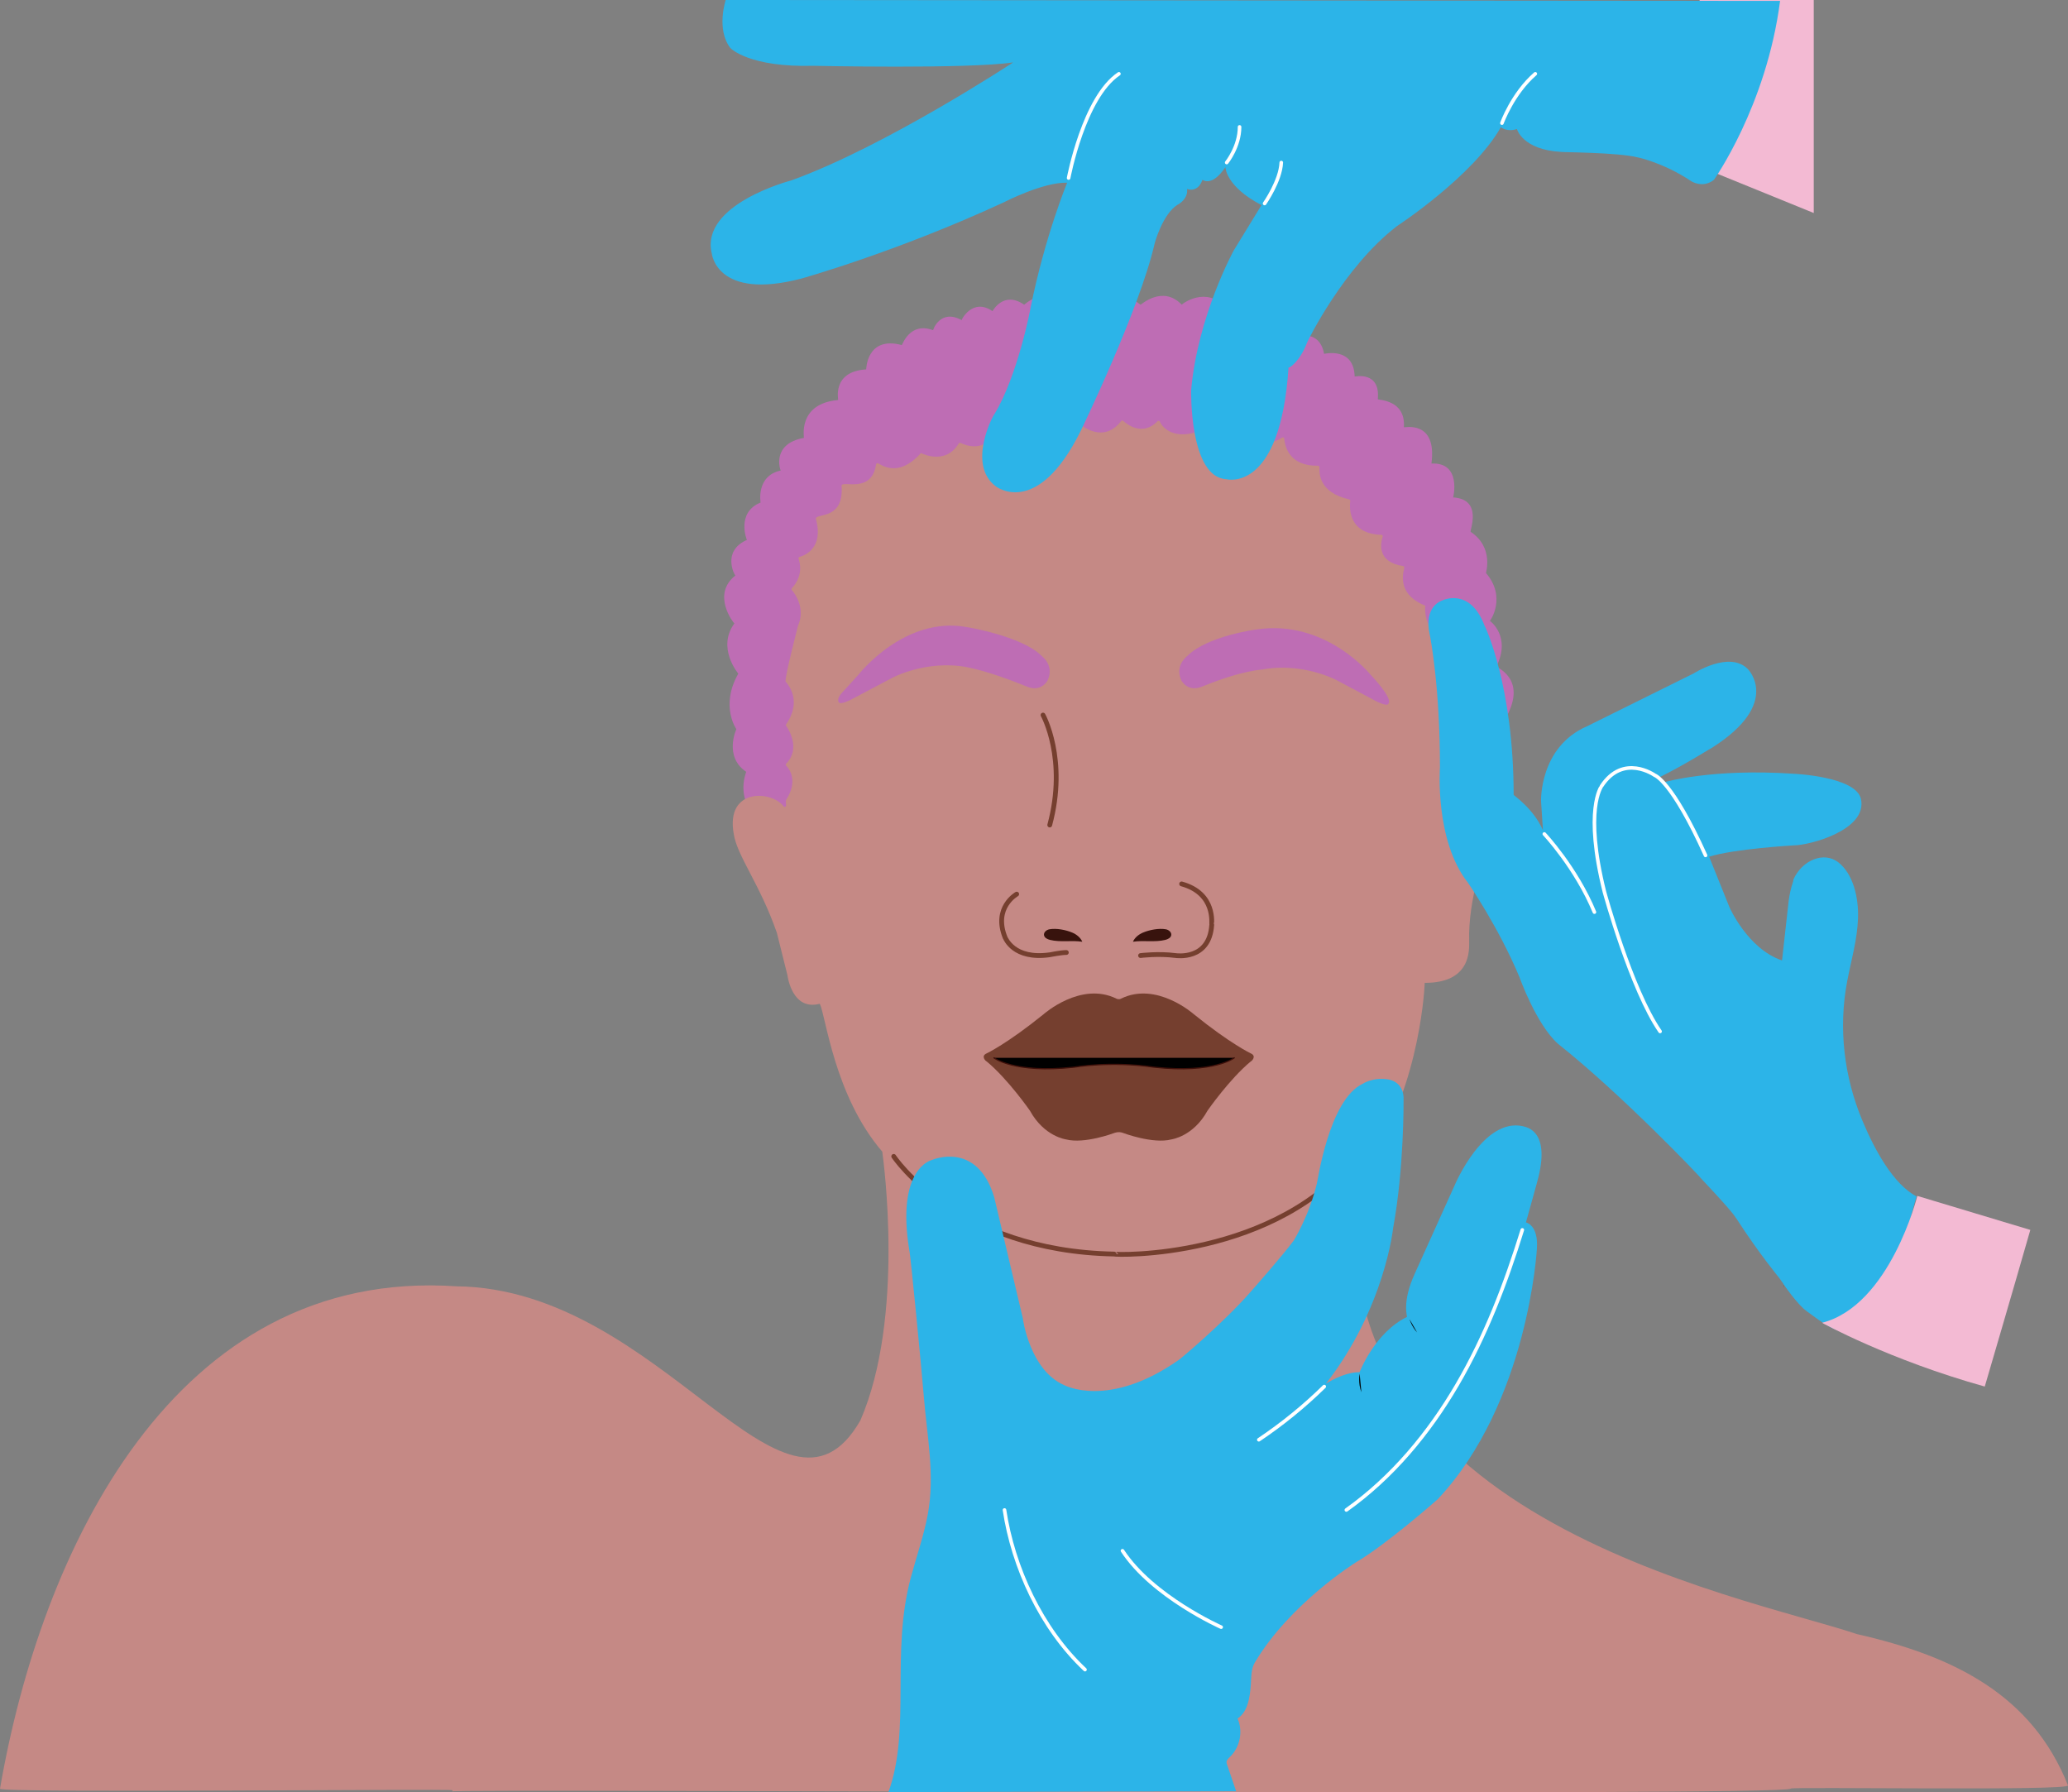
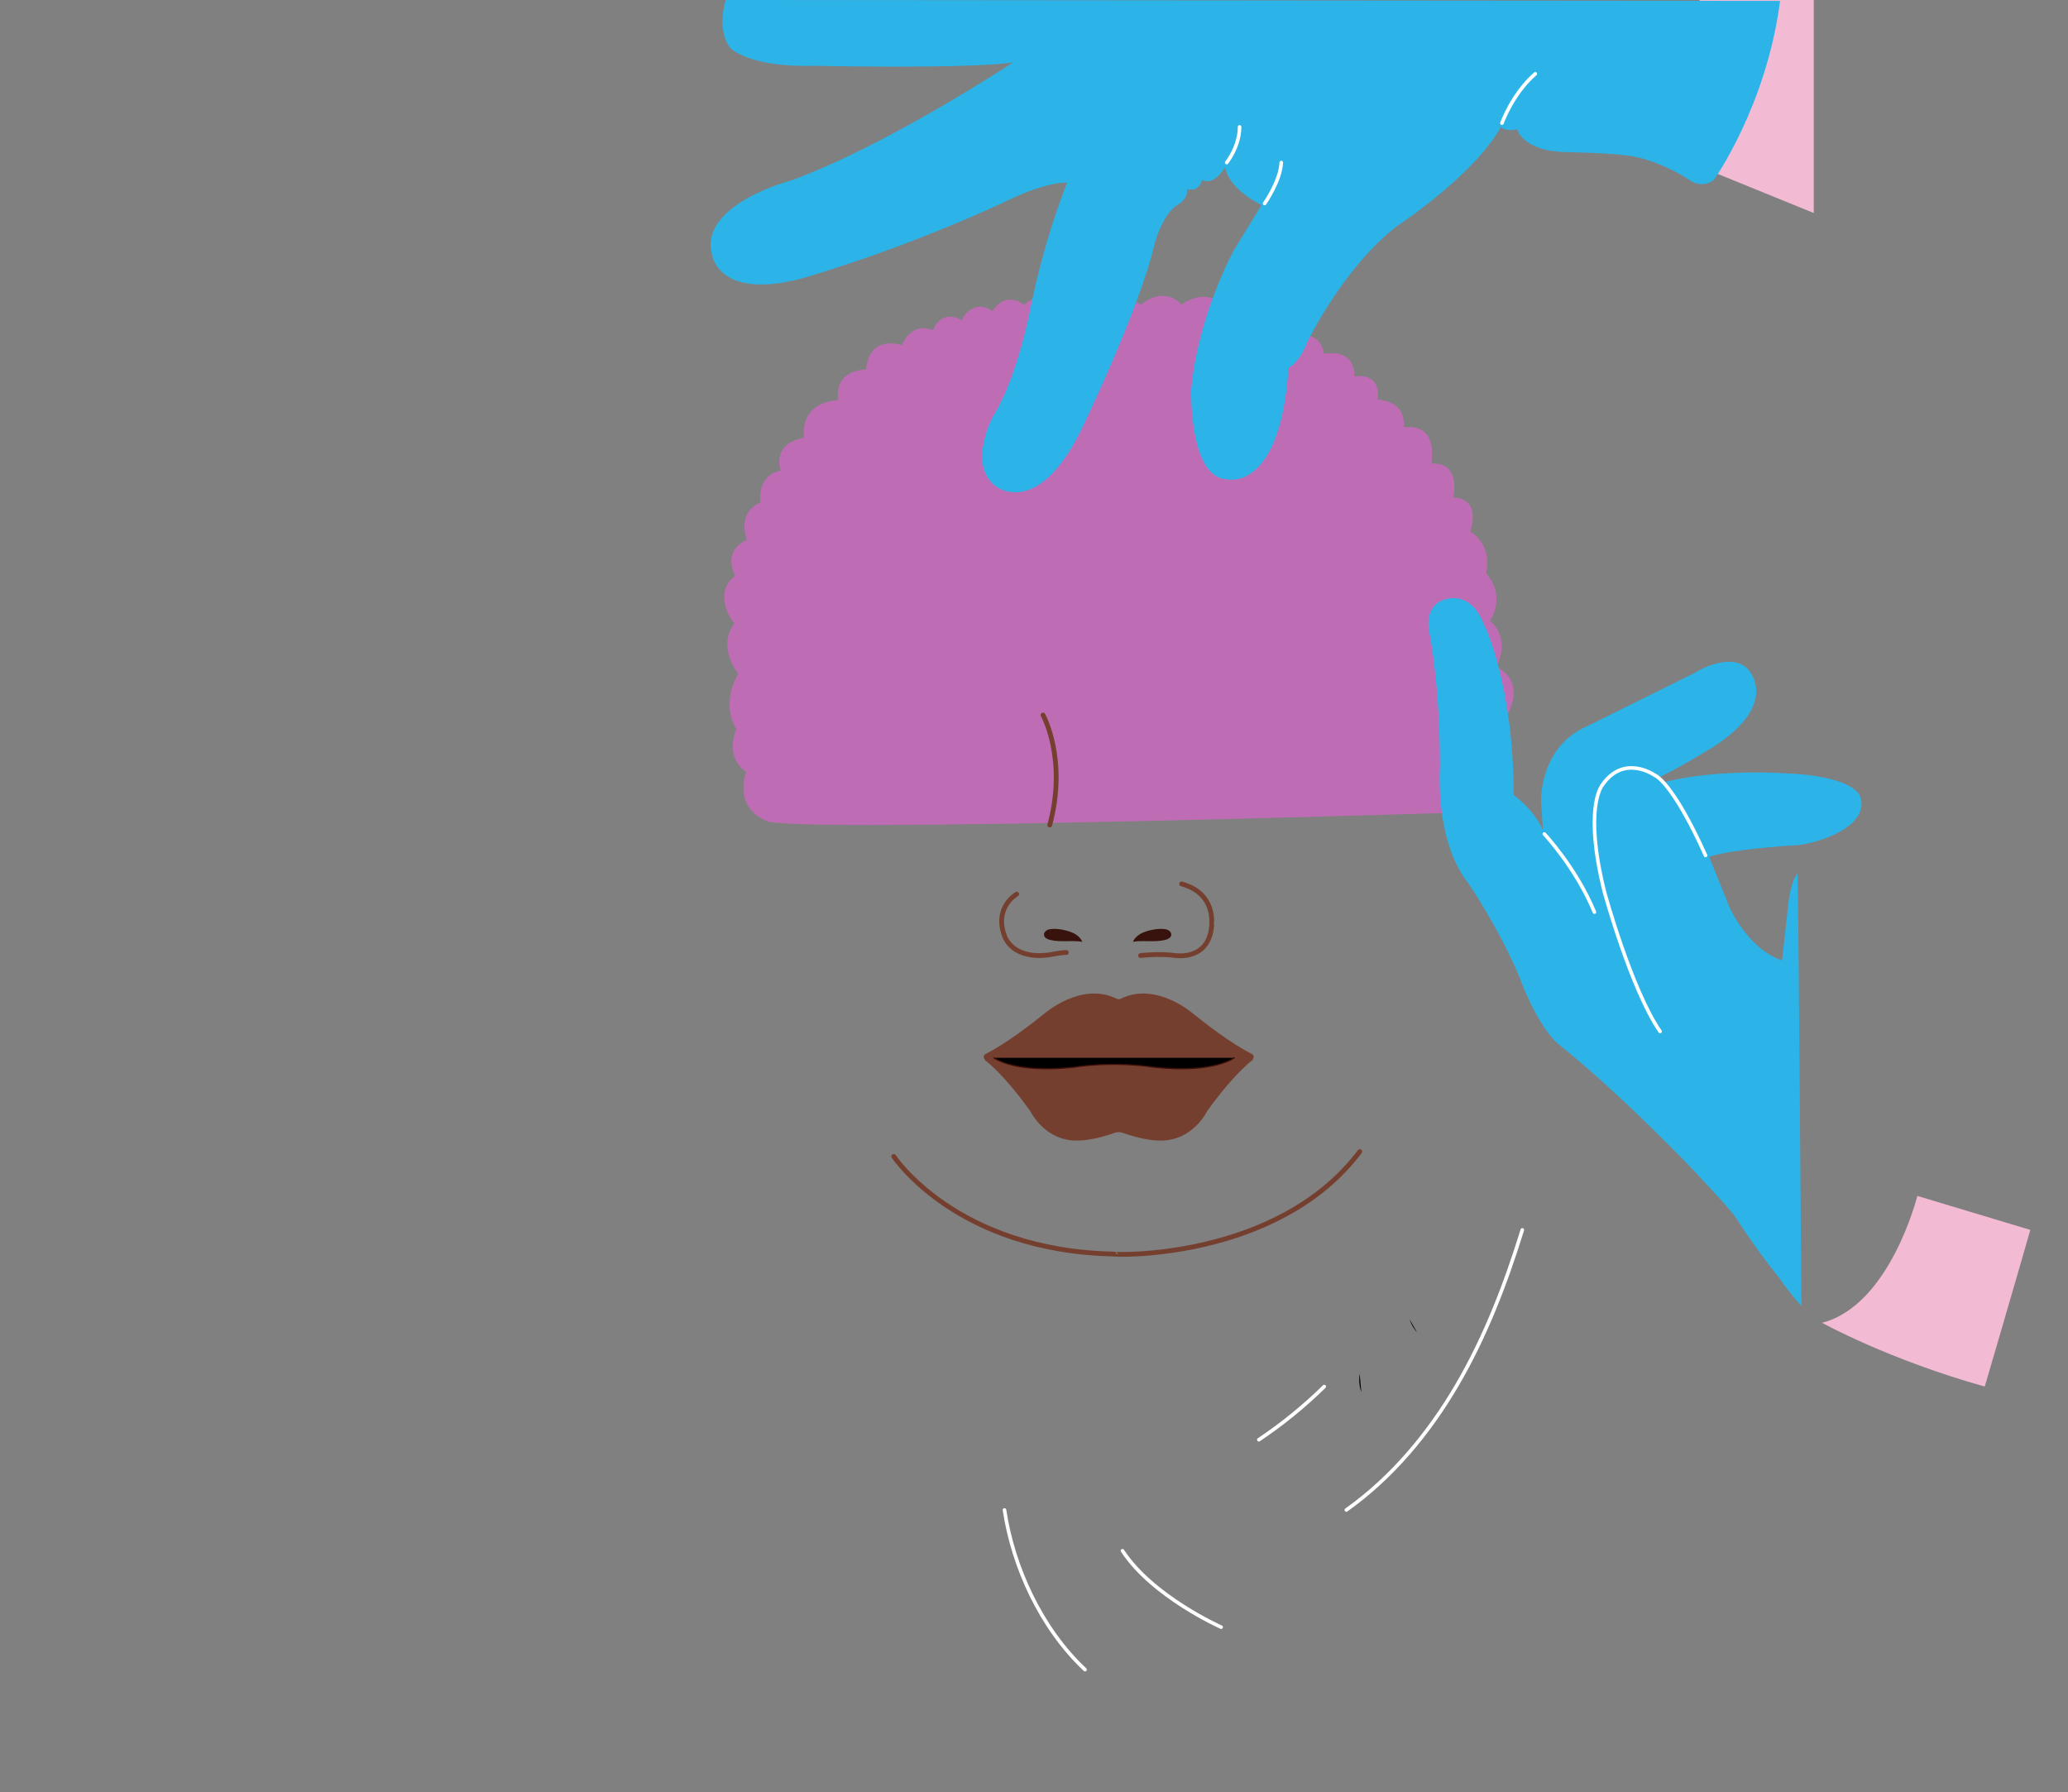
<svg xmlns="http://www.w3.org/2000/svg" xmlns:ns1="http://vectornator.io" height="100%" stroke-miterlimit="10" style="fill-rule:nonzero;clip-rule:evenodd;stroke-linecap:round;stroke-linejoin:round;" version="1.1" viewBox="0 0 1728.08 1497.52" width="100%" xml:space="preserve">
  <rect x="0" y="0" width="1728.08" height="1497.52" fill="#808080" stroke="none" />
  <defs />
  <g id="Layer_6" ns1:layerName="Layer_6">
    <path d="M1214.35 415.59C1239.4 417.21 1227.97 443.38 1228.92 444.33C1248.83 457.6 1241.35 479.19 1241.75 478.78C1259.08 498.93 1245.38 518.68 1244.97 518.68C1244.97 518.68 1263.01 531.47 1250.49 556.77C1249.52 557.44 1276.6 566.45 1258.75 598.99C1258.75 598.99 1269.79 624.33 1250.72 640.67C1250.72 640.67 1261.62 661.78 1243.91 678.13C1243.91 678.13 665.76 696.6 640.72 686.01C611.86 673.81 623.56 644.86 623.56 644.86C604.64 632.17 615.32 609.2 615.32 609.2C615.32 609.2 601.56 589.75 616.95 562.82C616.95 562.82 598.71 541.34 613.67 520.85C613.39 521.13 594.08 496.85 614.5 480.85C613.95 480.85 602.85 460.5 624.16 451.09C624.16 451.59 614.75 428.3 635.56 419.87C635.56 419.87 631.6 397.57 652.41 393.11C651.91 392.61 644.48 370.81 671.73 365.86C672.23 366.36 665.85 337.3 700.37 334.2C700.87 334.7 694.49 310.41 723.83 308.62C723.83 309.12 723.83 280.38 753.56 288.3C754.06 288.3 760.16 268.5 779.82 275.91C779.32 275.91 785.77 257.58 803.6 267.49C803.1 267.49 812.63 248.45 829.38 259.96C829.38 259.96 838.59 242.58 855.72 254.55C856.22 255.05 868.15 240.77 884.48 252.24C884.75 252.8 902.55 238.7 915.06 254.92C915.64 255.17 932.01 237.64 953.05 254.59C953.05 255.17 971.17 237.64 987.53 254.59C987.53 254.01 1008.57 238.22 1024.35 257.51C1023.77 257.51 1044.22 249.33 1051.82 269.78C1051.82 270.36 1070.37 259.54 1080.2 281.18C1080.2 281.84 1102.5 273.31 1106.43 295.61C1107.09 295.61 1131.35 289.71 1132 314.63C1132 314.63 1153.73 309.73 1151.31 333.56C1152.12 334.37 1174.74 333.96 1173.12 356.99C1173.52 357.39 1200.99 350.65 1196.15 387.29C1221.6 386.08 1214.33 415.57 1214.33 415.57L1214.35 415.59Z" fill="#be6db4" fill-rule="nonzero" opacity="1" stroke="none" />
  </g>
  <clipPath id="ArtboardFrame">
-     <rect height="1497.52" width="1728.08" x="0" y="0" />
-   </clipPath>
+     </clipPath>
  <g clip-path="url(#ArtboardFrame)" id="Layer_3" ns1:layerName="Layer_3">
    <path d="M1551.78 1365.31C1454.62 1332.6 1085.44 1266.41 1137.71 976.81C1183.38 920.82 1190.22 832.91 1190.51 821.16C1229.79 821.37 1227.54 792.96 1227.7 786.99C1225.37 712.27 1286.08 644.01 1216.48 642.84C1211.89 614.49 1216.22 545 1212.32 536.59C1190.39 530.36 1190.56 510.69 1190.98 506.04C1169.74 497.46 1171.34 482.74 1173.46 474.38C1173.64 473.7 1173.19 473.01 1172.49 472.91C1150.25 469.74 1153.71 453.48 1155.38 448.39C1155.63 447.64 1155.08 446.86 1154.29 446.84C1126.23 446 1127.68 423.71 1128.31 418.51C1128.38 417.9 1127.97 417.35 1127.37 417.21C1101.84 411.44 1102.38 395.06 1102.58 390.34C1102.61 389.65 1102.04 389.09 1101.35 389.11C1077.23 389.55 1073.65 372.84 1073.17 366.51C1073.1 365.58 1072.04 365.09 1071.29 365.64C1056.4 376.13 1046.29 358.17 1041.55 359.04C1026 377.12 1006.09 362.85 1002.55 360C981.78 367.79 971.58 357.93 969.17 352.19C968.79 351.49 967.83 351.37 967.27 351.95C954.95 364.64 942.14 354.86 938.62 351.64C938.1 351.16 937.29 351.25 936.86 351.81C922.35 370.7 904.21 355.83 903.03 354.83C871.28 336.11 864.88 384.49 833.54 360.83C832.96 360.38 832.1 360.55 831.76 361.21C822.71 378.4 806.74 372.07 802.66 370.08C802.1 369.81 801.44 370.03 801.12 370.56C791.02 387.31 773.7 380.49 769.58 378.55C753.87 395.84 741.73 391.94 733.87 387.15C733.13 386.7 732.19 387.15 732.07 388.01C728.36 412.43 704.84 401.42 703.21 405.49C705.52 433.98 683.4 428.7 681.67 433.06C688.63 457.58 672.87 463.97 668.11 465.31C667.44 465.5 667.07 466.2 667.31 466.85C668.59 470.41 671.24 481.14 661.72 491.44C661.29 491.91 661.27 492.62 661.71 493.08C664.62 496.13 673.13 508.46 666.86 522.74C666.57 523.99 656.32 563.26 656.39 569.3C660.89 574.52 669.35 587.44 656.55 605.76C659.12 609.42 669.24 625.62 656.96 638.02C656.5 638.48 656.5 639.23 656.97 639.69C659.82 642.47 667.06 652.87 656.89 668.28C656.42 669.4 656.87 670.82 656.88 672.87C656.95 673.99 655.58 674.58 654.82 673.76C645.12 660.46 606.11 657.9 613.13 696.68C615.87 715.09 635.07 738.75 649.18 779.39C649.17 779.41 658.01 814.71 658 814.75C658.24 816.33 662.13 844.65 685.04 838.65C690.11 848.8 697.15 915.59 737.26 962.21C738.26 969.7 756.23 1100.76 718.96 1186.75C655.49 1297.43 553.77 1076.73 381.53 1074.7C144.79 1058.76 34.03 1296.95 0 1494.47C-0.42 1498.26 376.97 1494.37 378.15 1495.72L378.15 1496.71C380.56 1494.34 1496.94 1501.26 1496.42 1494.33C1497.56 1492.72 1729.46 1496.42 1728.07 1491.72C1698.01 1416.08 1632.66 1383.6 1551.77 1365.3L1551.78 1365.31Z" fill="#c58985" fill-rule="nonzero" opacity="1" stroke="none" />
    <path d="M1490.68 1075.49L1501.71 733.91" fill="#000000" fill-rule="nonzero" opacity="1" stroke="#5b1816" stroke-linecap="butt" stroke-linejoin="miter" stroke-width="0.08" />
-     <path d="M1601.5 999.617C1582.23 989.317 1566.86 961.607 1556.26 936.267C1540.91 899.557 1536.13 859.197 1543.51 820.097C1543.55 819.877 1543.59 819.657 1543.64 819.437C1546.96 802.137 1551.98 785.127 1552.61 767.367C1553.24 749.607 1548.45 730.187 1536.3 720.577C1524.15 710.967 1505.78 718.597 1498.55 734.997L1490.26 1072.69C1495.11 1079.79 1499.19 1085.05 1504.14 1090.4C1506.51 1092.96 1508.15 1094.37 1509.79 1095.54C1519.21 1102.27 1528.15 1109.85 1538.85 1112.31C1549.55 1114.77 1561.42 1112.55 1568.68 1102.55C1572.47 1097.33 1574.62 1090.67 1576.69 1084.15C1581.43 1069.23 1586.18 1054.32 1590.92 1039.4C1591.41 1037.87 1591.9 1036.29 1592.1 1034.68C1592.11 1034.6 1592.13 1034.52 1592.14 1034.45C1594.31 1024.55 1601.49 999.627 1601.49 999.627L1601.5 999.617Z" fill="#2cb4e8" fill-rule="nonzero" opacity="1" stroke="none" />
  </g>
  <g id="Layer_4" ns1:layerName="Layer_4">
    <path d="M938.56 946.6C938.56 946.6 963.37 956.01 978.88 951.97C978.88 951.92 997.05 949.7 1009.01 927.99C1009.01 927.99 1027.36 901.54 1045.23 886.78C1045.77 886.78 1050.4 882.42 1045.23 880.12C1045.23 880.12 1028.24 872.14 997.6 847.38C997.6 847.38 966.54 819.68 936.73 834.37C936.73 834.37 935.25 835.42 932.93 834.37C903.13 819.68 872.06 847.38 872.06 847.38C841.42 872.15 824.43 880.12 824.43 880.12C819.26 882.42 823.89 886.78 824.43 886.78C842.3 901.54 860.65 927.99 860.65 927.99C872.61 949.7 890.78 951.92 890.78 951.97C906.29 956.01 931.1 946.6 931.1 946.6C931.1 946.6 934.82 945.05 938.54 946.6L938.56 946.6Z" fill="#753f2f" fill-rule="nonzero" opacity="1" stroke="none" />
  </g>
  <g id="Layer_13" ns1:layerName="Layer_13">
    <path d="M830.54 883.82C830.54 883.82 847.43 897.08 897.55 891.63C897.55 891.63 927.51 886.3 964.4 891.63C1014.52 897.08 1031.41 883.82 1031.41 883.82" fill="#000000" fill-rule="nonzero" opacity="1" stroke="#3f100a" stroke-linecap="butt" stroke-linejoin="miter" stroke-width="1" />
    <path d="M746.82 966.16C746.82 966.16 798.84 1045.23 930.97 1047.75C931.03 1048.59 1067.78 1052.98 1136.28 962.16" fill="none" opacity="1" stroke="#753f2f" stroke-linecap="round" stroke-linejoin="miter" stroke-width="4" />
    <path d="M871.58 597.44C871.58 597.44 892.04 634.21 877.19 689.3" fill="none" opacity="1" stroke="#753f2f" stroke-linecap="round" stroke-linejoin="miter" stroke-width="4" />
    <path d="M849.59 747.04C849.59 747.04 829.62 758.18 839.99 783.52C840.37 783.9 846.98 801.95 877.09 797.73C877.24 797.73 886.46 795.81 891.07 795.81" fill="none" opacity="1" stroke="#753f2f" stroke-linecap="round" stroke-linejoin="miter" stroke-width="4" />
    <path d="M953.06 798.37C953.06 798.37 967.94 796.45 982.43 798.37C982.81 798.38 1010.66 802.71 1012.56 772.7C1012.18 772.06 1016.37 746.51 987.39 738.5" fill="none" opacity="1" stroke="#753f2f" stroke-linecap="round" stroke-linejoin="miter" stroke-width="4" />
    <path d="M876.94 776.41C874.5 776.85 872 778.9 872.41 781.35C872.78 783.58 875.25 784.75 877.45 785.29C886.21 787.43 895.5 785.43 904.41 786.83C902.85 783.22 899.5 780.62 895.87 779.11C890.52 776.89 882.73 775.37 876.94 776.41Z" fill="#38130d" fill-rule="nonzero" opacity="1" stroke="none" />
    <path d="M974.19 776.41C976.63 776.85 979.13 778.9 978.72 781.35C978.35 783.58 975.88 784.75 973.68 785.29C964.92 787.43 955.63 785.43 946.72 786.83C948.28 783.22 951.63 780.62 955.26 779.11C960.61 776.89 968.4 775.37 974.19 776.41Z" fill="#38130d" fill-rule="nonzero" opacity="1" stroke="none" />
  </g>
  <g id="Layer_5" ns1:layerName="Layer_5">
    <path d="M858.34 573.74C823.71 559.58 807.78 557.56 807.53 557.31C773.88 551.22 745.85 566.18 745.85 566.18L710.97 584.61C710.97 584.61 702.44 589.06 701.01 586.79C701.01 586.79 698.27 584.28 704.11 578.2C704.23 578.2 717.44 563.58 717.44 563.58C717.44 563.58 755.69 514.5 807.61 523.91C808.52 523.91 853.31 531.52 869.79 547.4C869.79 547.71 881.7 555.34 875.29 568.77C874.98 569.08 870.04 578.35 858.34 573.74Z" fill="#be6db4" fill-rule="nonzero" opacity="1" stroke="none" />
    <path d="M1160.06 588.11C1158.63 590.38 1150.1 585.93 1150.1 585.93L1116.76 568.19C1116.76 568.19 1088.74 553.23 1055.08 559.32C1054.83 559.57 1038.9 559.6 1004.27 573.75C992.57 578.35 987.62 569.08 987.32 568.78C980.91 555.35 992.82 547.71 992.82 547.41C1009.31 531.53 1049.09 525.92 1050 525.92C1107.62 517.13 1145.17 563.59 1145.17 563.59C1145.17 563.59 1164.66 583.72 1160.06 588.12L1160.06 588.11Z" fill="#be6db4" fill-rule="nonzero" opacity="1" stroke="none" />
  </g>
  <g id="Layer_7" ns1:layerName="Layer_7">
    <path d="M1555.1 667.69C1551.07 648.57 1498.45 646.45 1498.45 646.45L1498.39 646.51C1498.39 646.51 1498.43 646.45 1498.45 646.45C1430.82 641.89 1391.41 653.35 1391.41 653.35L1386.98 649.25C1407.85 639.01 1430.69 624.44 1431.08 624.44C1488.96 587.43 1460.61 559.07 1460.61 559.07C1445.25 543.32 1415.33 562.61 1415.33 562.61L1326.34 606.71C1286.18 624.04 1287.75 669.32 1287.75 669.32L1289.32 693.57C1281.15 675.18 1264.79 664.63 1264.84 664.04C1264.84 573.41 1240.93 523.04 1240.49 522.6C1228.03 489.98 1204.89 501.8 1204.89 501.8C1204.89 501.8 1189.5 506.47 1194.67 529.93C1194.7 530.07 1194.74 530.2 1194.77 530.35C1195.42 533.59 1203.27 574.22 1203.27 641.18C1203.27 641.18 1198.71 702.14 1226.62 737.47C1226.62 737.47 1252.14 774.32 1269.81 816.63C1269.81 816.63 1283.7 855.86 1302.01 872.19C1354.98 914.12 1421.81 984.27 1421.17 984.27C1451.58 1016.62 1448.9 1015.68 1450.98 1018.09C1470.33 1047.99 1486.61 1067.48 1486.61 1067.48C1495.49 1080.41 1505.3 1091.16 1505.3 1091.16C1505.3 1091.16 1502.71 729.32 1502.06 729.96C1496.24 736.43 1494.45 754.55 1494.45 754.55L1489.12 802.44C1460.26 792.73 1445.12 757.79 1445.12 757.79L1428.2 715.78C1448.87 709.17 1498.97 706.3 1498.97 706.3C1511.84 706.3 1560.56 693.61 1555.1 667.7L1555.1 667.69Z" fill="#2cb4e8" fill-rule="nonzero" opacity="1" stroke="none" />
    <path d="M1522.55 1105.19C1522.55 1105.19 1578.14 1136 1658.52 1158.46C1658.52 1158.46 1682.88 1075.5 1696.6 1027.59L1602.18 999.18C1602.18 999.18 1579.43 1090.61 1522.55 1105.19Z" fill="#f3bad3" fill-rule="nonzero" opacity="1" stroke="none" />
  </g>
  <g id="Layer_8" ns1:layerName="Layer_8">
-     <path d="M742.45 1497.26C761.55 1443.92 744.02 1381.67 761.15 1317.88C765.87 1300.3 771.98 1283.06 775.31 1265.16C781.43 1232.26 774.61 1199.82 771.94 1166.46C770.21 1144.87 760.71 1046.4 759.85 1044.68C748.62 975.58 778.74 969.17 778.74 969.17C778.74 969.17 816.43 952.62 830.79 1000.27L854.68 1101.3C854.68 1102 860.58 1144.82 889.19 1157.23C889.19 1157.23 926.07 1177.42 984.74 1136.4C985.22 1136.4 1022.26 1105.47 1045.36 1078.98C1045.36 1078.98 1071.32 1049.65 1081.14 1036.39C1081.14 1036.39 1093.91 1015.77 1100.29 989.25C1100.78 989.25 1110.12 918.84 1138.73 905.5C1138.73 905.5 1147.11 899.77 1160.07 901.87C1160.07 901.87 1173.84 903.37 1172.86 919.7C1172.86 919.79 1173.34 976.23 1164.13 1026.08C1164.13 1026.08 1157.25 1092.73 1107.94 1156.13C1107.94 1156.13 1122.3 1146.44 1136.13 1146.44C1136.13 1146.44 1148.65 1113.5 1175.65 1100.33C1176.31 1100.33 1171.04 1088.47 1182.24 1064.1L1215.83 989.67C1215.83 989.67 1239.54 933.68 1272.48 940.93C1273.14 941.59 1295.53 942.25 1285.65 983.09C1285.65 983.75 1275.11 1021.3 1275.11 1021.3C1275.11 1021.3 1285.7 1023.32 1284.28 1043.32C1284.28 1043.32 1277.14 1171.88 1201.43 1252.58C1201.43 1252.58 1158.58 1290.43 1132.87 1305.43C1132.87 1305.43 1077.88 1339.71 1048.59 1388.99C1045.2 1394.7 1045.7 1401.65 1045.17 1408.27C1044.34 1418.5 1042.71 1430.17 1034.14 1435.83C1038.87 1446.42 1036.21 1459.87 1027.8 1467.86C1026.51 1469.09 1024.99 1470.41 1024.92 1472.2C1024.89 1472.94 1025.14 1473.66 1025.38 1474.37C1027.91 1481.78 1030.44 1489.2 1032.97 1496.61L742.43 1497.29L742.45 1497.26Z" fill="#2cb4e8" fill-rule="nonzero" opacity="1" stroke="none" />
-   </g>
+     </g>
  <g id="Layer_10" ns1:layerName="Layer_10">
    <path d="M1420.25 139.17L1515.62 177.97L1515.62 0L1420.25 0L1420.25 139.17Z" fill="#f3bad3" fill-rule="nonzero" opacity="1" stroke="none" />
  </g>
  <g id="Layer_9" ns1:layerName="Layer_9">
    <path d="M606.41 0C606.41 0 598.27 24.54 610.3 40.11C611.01 40.82 626.57 56.38 679.64 54.97C679.64 54.97 808.41 57.8 846.62 52.14C846.62 52.14 739.79 122.47 661.07 150.78C661.07 150.78 584.62 170.6 594.81 211.94C594.81 211.37 598.34 251.41 669.7 232.73C669.7 232.73 748.85 210.66 838.62 169.13C838.62 169.13 871.6 152.03 891.75 152.64C891.75 152.64 873.35 196.94 861.28 256.61C861.28 257.28 850.55 313.6 831.11 345.79C830.44 345.79 807.63 387.71 832 406.25C832 406.25 866.45 433.81 903.02 360.14C903.02 360.14 952.38 258.46 964.91 203.2C964.91 203.2 971.39 178.97 983.99 171.06C984.28 171.06 993.08 166.37 991.91 157.87C991.91 157.87 1000.71 161.68 1004.81 150.25C1005.1 150.25 1012.61 156.57 1023.99 139.66C1023.99 139.66 1024.04 155.68 1054.15 171.35L1030.94 209.26C1030.94 209.26 1000.77 264.19 995.35 326.09C995.35 326.09 993.8 398.82 1024.75 400.37C1024.75 400.37 1069.9 412.63 1076.74 306.92C1076.74 308.16 1086.07 302.55 1092.29 286.08C1092.29 285.78 1122.76 222.98 1167.53 188.78C1167.53 188.78 1231.09 147.23 1254.32 106C1253.74 106.58 1259.94 110.52 1267.57 107.77C1267.57 107.77 1272.06 125.15 1304.59 126.92C1304.94 127.27 1351.97 127.27 1368.59 131.52C1368.94 131.52 1390.51 136.12 1413.14 151.32C1413.14 151.32 1422.69 157.68 1432.23 150.26C1431.88 150.61 1476.02 89.04 1487.49 0.76" fill="#2cb4e8" fill-rule="nonzero" opacity="1" stroke="none" />
  </g>
  <g id="Layer_14" ns1:layerName="Layer_14">
    <path d="M1125.05 1261.58C1163.29 1234.41 1193.97 1197.51 1217.64 1157.01C1241.31 1116.51 1258.23 1072.39 1272.09 1027.58" fill="none" opacity="1" stroke="#ffffff" stroke-linecap="round" stroke-linejoin="miter" stroke-width="3" />
    <path d="M1106.58 1158.46C1089.78 1174.93 1071.46 1189.83 1051.91 1202.91" fill="none" opacity="1" stroke="#ffffff" stroke-linecap="round" stroke-linejoin="miter" stroke-width="3" />
    <path d="M1177.86 1102.29C1177.86 1102.29 1179.7 1108.34 1184.18 1113.23" fill="#000000" fill-rule="nonzero" opacity="1" stroke="none" />
    <path d="M1136.15 1147.78C1136.15 1147.78 1134.69 1155.64 1137.61 1163.21" fill="#000000" fill-rule="nonzero" opacity="1" stroke="none" />
    <path d="M839.38 1261.58C846.52 1309.08 869.89 1360.48 906.66 1394.96" fill="none" opacity="1" stroke="#ffffff" stroke-linecap="round" stroke-linejoin="miter" stroke-width="3" />
    <path d="M1020.43 1359.48C1020.43 1359.48 963.19 1334.15 937.98 1295.66" fill="none" opacity="1" stroke="#ffffff" stroke-linecap="round" stroke-linejoin="miter" stroke-width="3" />
    <path d="M1387.21 861.77C1363.01 826.74 1340.71 745.2 1340.71 745.2C1323.51 676.41 1338.16 657.3 1338.16 657.02C1356.43 628.96 1382.75 647.74 1382.75 647.74C1382.75 647.74 1397.01 652.17 1425.21 714.7" fill="none" opacity="1" stroke="#ffffff" stroke-linecap="round" stroke-linejoin="miter" stroke-width="3" />
    <path d="M1290.49 696.79C1290.49 696.79 1316.94 724.85 1332.35 762.07" fill="none" opacity="1" stroke="#ffffff" stroke-linecap="round" stroke-linejoin="miter" stroke-width="3" />
    <path d="M1056.73 170.02C1056.73 170.02 1070.04 151.01 1070.67 135.8" fill="none" opacity="1" stroke="#ffffff" stroke-linecap="round" stroke-linejoin="miter" stroke-width="3" />
    <path d="M1255.06 102.86C1255.06 102.86 1263.93 78.15 1282.94 61.67" fill="none" opacity="1" stroke="#ffffff" stroke-linecap="round" stroke-linejoin="miter" stroke-width="3" />
    <path d="M1025.05 135.81C1025.05 135.81 1035.82 122.5 1035.82 106.03" fill="none" opacity="1" stroke="#ffffff" stroke-linecap="round" stroke-linejoin="miter" stroke-width="3" />
-     <path d="M892.97 148.73C892.97 148.73 905.62 81.29 935 61.67" fill="none" opacity="1" stroke="#ffffff" stroke-linecap="round" stroke-linejoin="miter" stroke-width="3" />
  </g>
</svg>